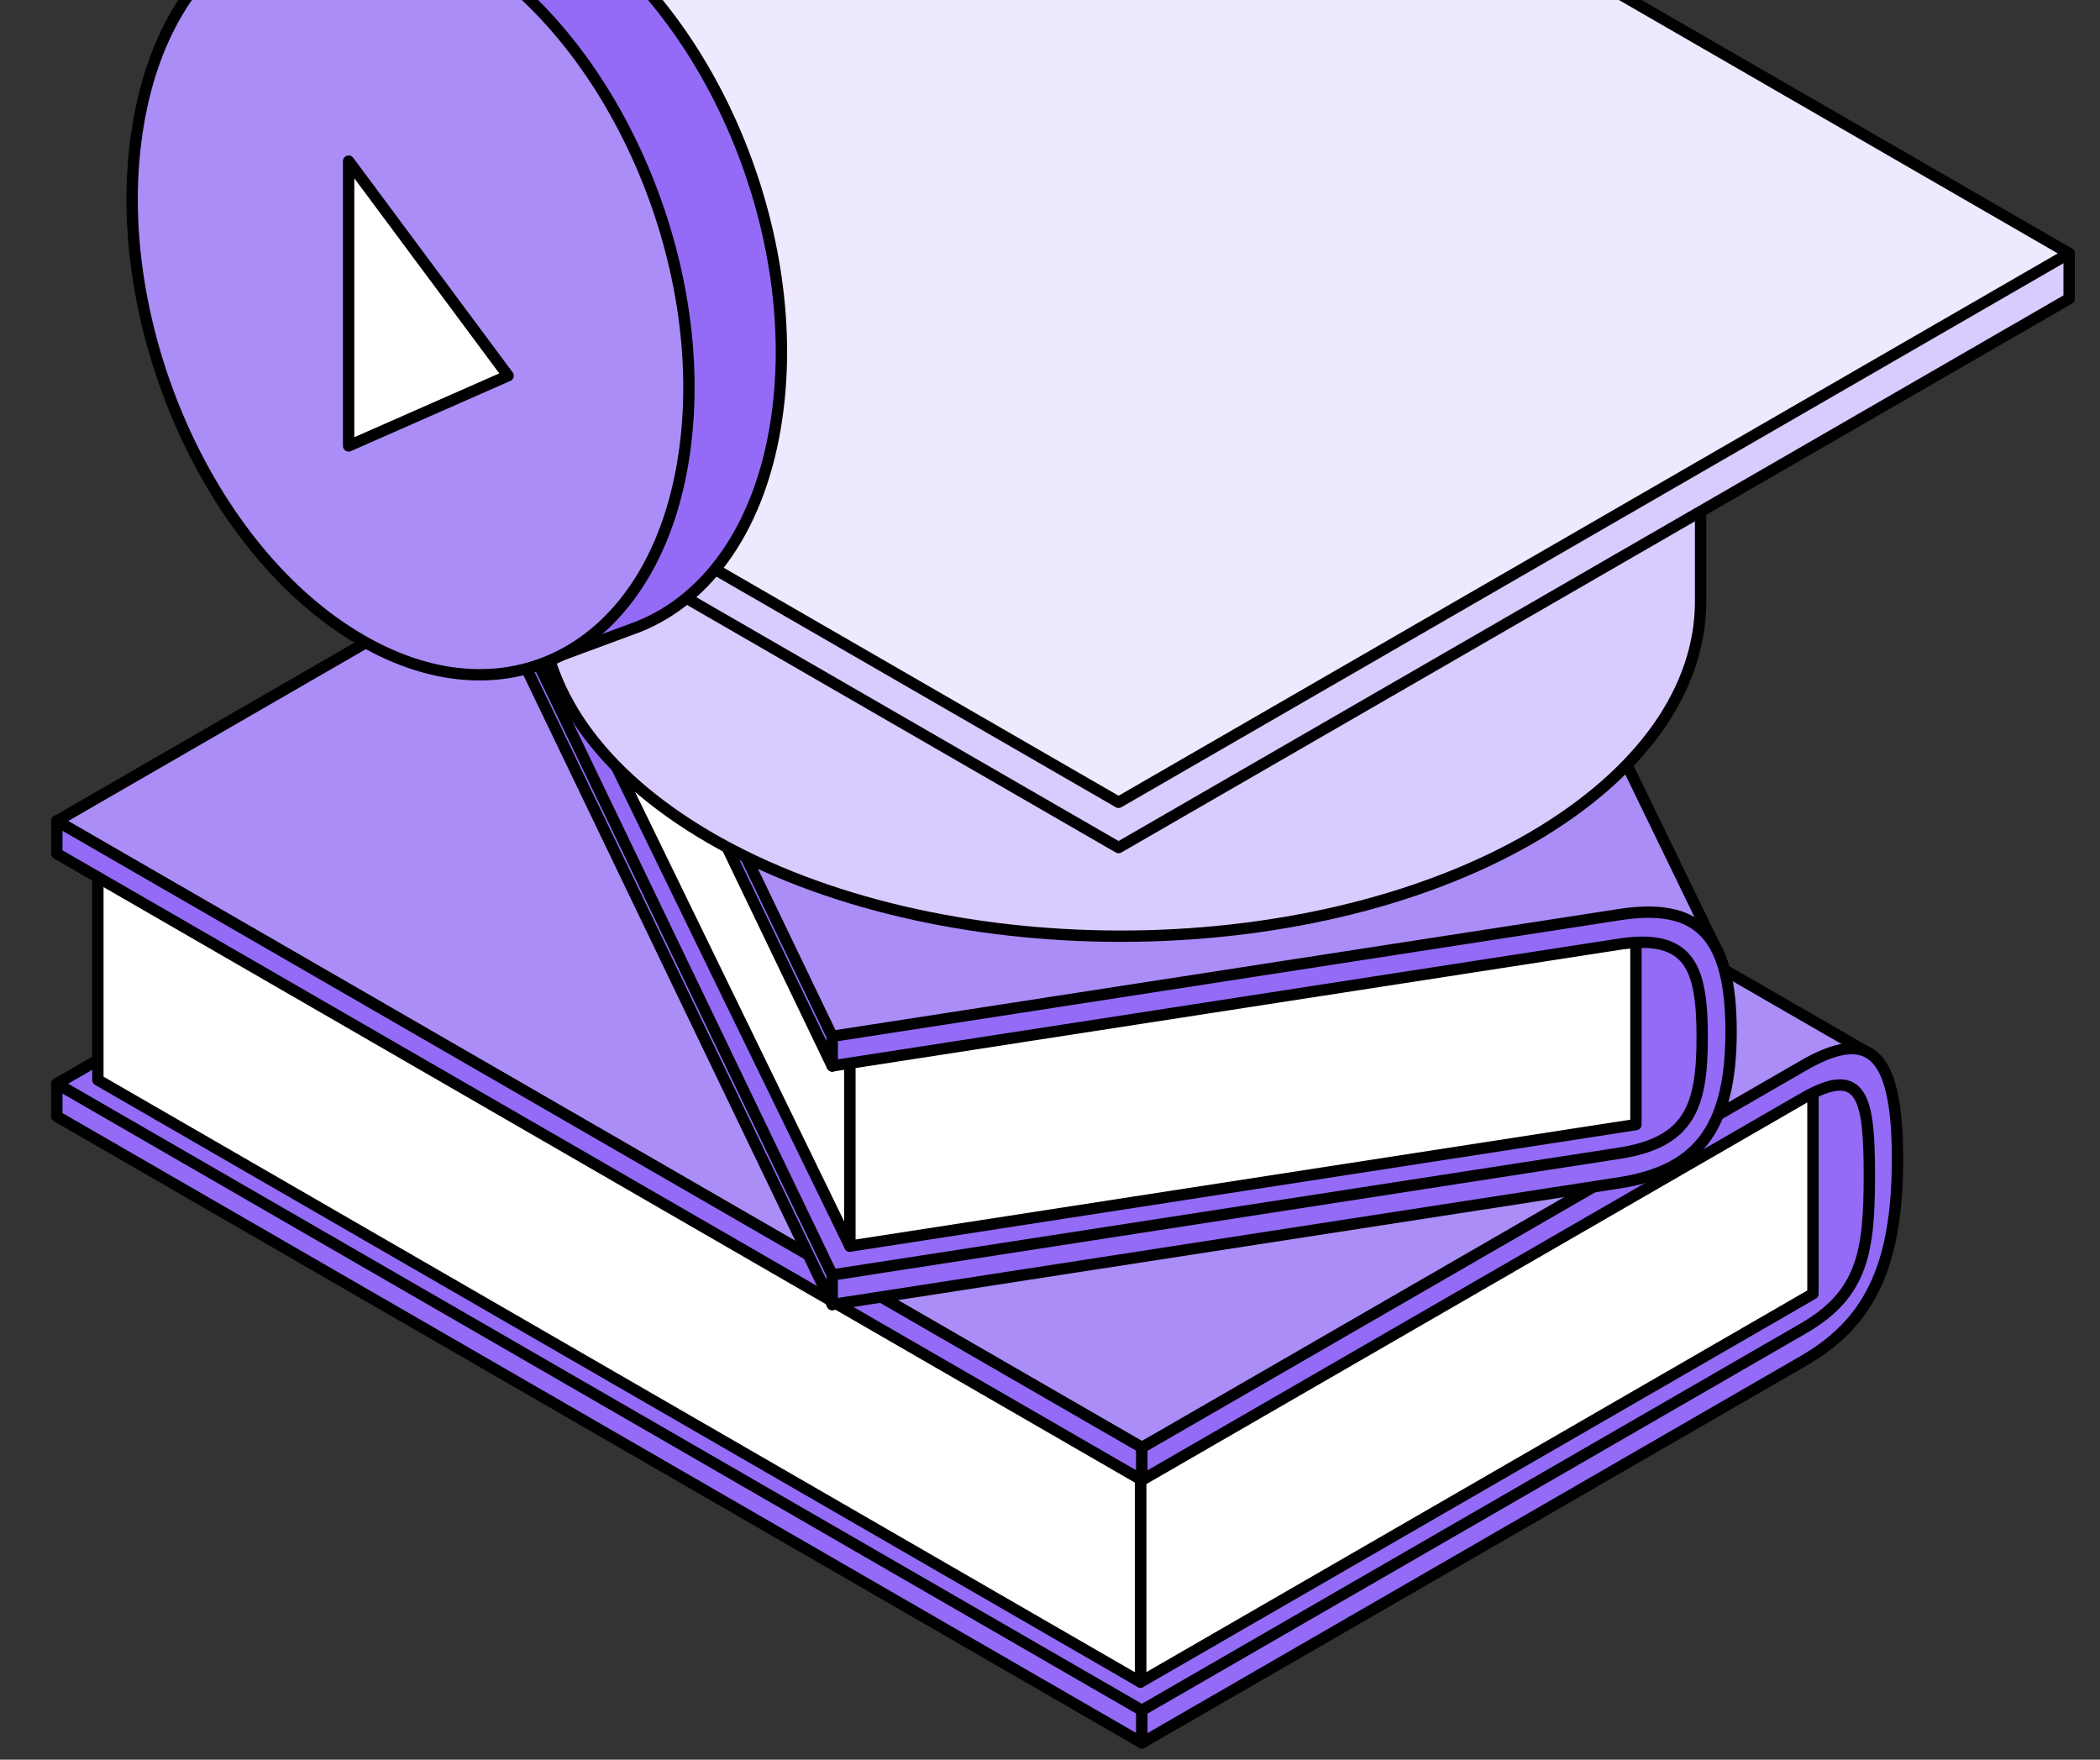
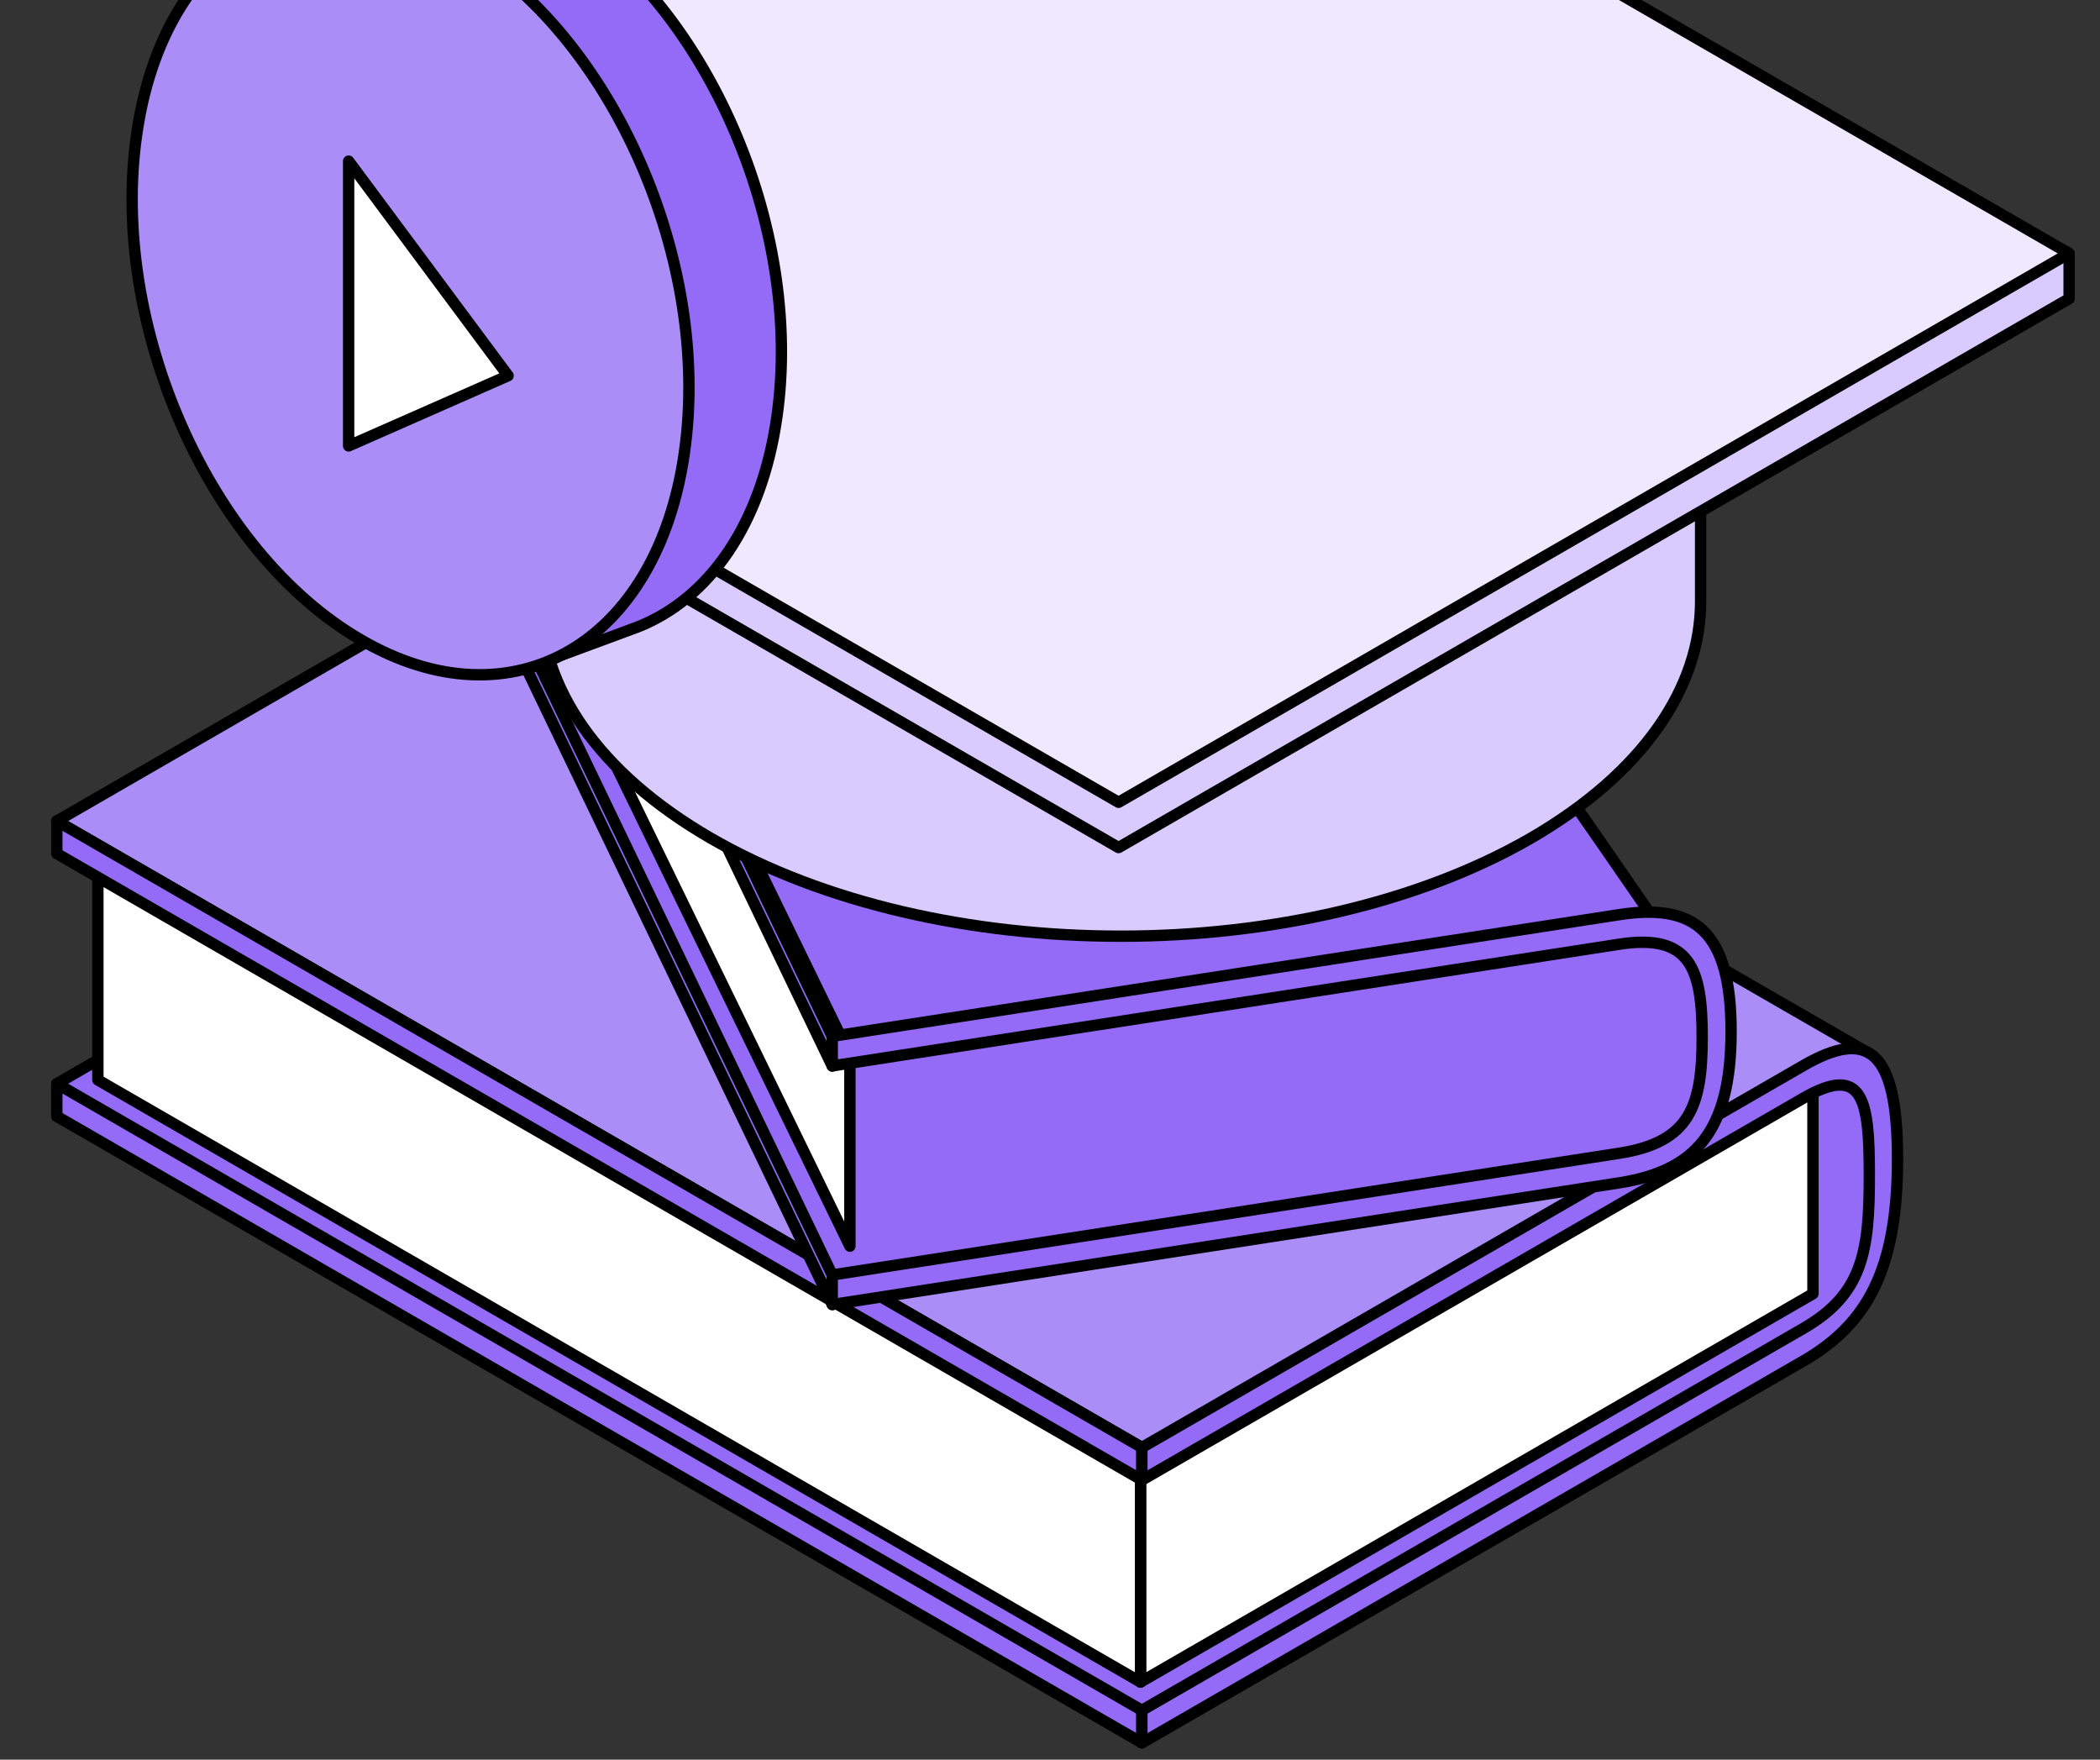
<svg xmlns="http://www.w3.org/2000/svg" width="74" height="62" viewBox="0 0 74 62" fill="none">
  <rect x="0" y="0" width="74" height="62" fill="#333333" stroke="none" />
  <g clip-path="url(#clip0_10470_636)">
    <path d="M27.639 19.331C27.639 19.263 27.639 19.206 27.636 19.141C27.978 19.136 28.304 19.168 28.616 19.223C28.586 20.463 61.034 33.086 65.901 37.821C66.488 38.391 66.197 39.743 66.265 40.234C66.906 44.816 64.826 46.749 64.446 47.042C62.573 48.486 40.243 60.93 40.243 60.93L2.004 39.33V38.182L25.309 24.725C27.419 23.509 27.636 21.994 27.636 19.326L27.639 19.331Z" fill="#936BF7" stroke="black" stroke-width="0.4" stroke-linejoin="round" />
    <path d="M63.885 45.584L40.189 59.266V51.792L63.885 38.113V45.584Z" fill="white" stroke="black" stroke-width="0.4" stroke-linejoin="round" />
    <path d="M40.191 59.266L3.449 38.051V30.578L40.191 51.792V59.266Z" fill="white" stroke="black" stroke-width="0.4" stroke-linejoin="round" />
    <path d="M27.757 15.142L27.767 15.137L65.894 37.133L62.884 38.439L40.239 51.005L2 28.93L25.305 15.473C26.399 14.841 27.208 14.697 27.757 15.145V15.142Z" fill="#AB8DF7" stroke="black" stroke-width="0.4" stroke-linejoin="round" />
    <path d="M40.24 52.151L2.002 30.075V28.927L40.24 51.002V52.151Z" fill="#936BF7" stroke="black" stroke-width="0.4" stroke-linejoin="round" />
    <path d="M40.24 61.408L2.002 39.333V38.184L40.24 60.263V61.408Z" fill="#936BF7" stroke="black" stroke-width="0.4" stroke-linejoin="round" />
    <path d="M66.865 40.834C66.865 44.726 65.798 46.654 63.545 47.954L40.237 61.41V60.262L63.545 46.806C65.654 45.59 65.872 44.075 65.872 41.406C65.872 38.738 65.654 37.478 63.545 38.694L40.237 52.151V51.002L63.545 37.546C65.798 36.246 66.865 36.938 66.865 40.831V40.834Z" fill="#936BF7" stroke="black" stroke-width="0.4" stroke-linejoin="round" />
    <path d="M58.585 32.834C58.585 32.834 59.829 32.912 60.217 34.308C60.605 35.706 60.087 39.688 59.519 40.291C58.952 40.893 29.33 45.489 29.33 45.489L16.099 18.446V17.404L43.823 13.117C45.007 12.935 58.588 32.834 58.588 32.834H58.585Z" fill="#936BF7" stroke="black" stroke-width="0.4" stroke-linejoin="round" />
    <path d="M29.326 45.964L16.095 18.443V17.4L29.326 44.921V45.964Z" fill="#936BF7" stroke="black" stroke-width="0.4" stroke-linejoin="round" />
    <path d="M29.949 43.907L17.34 18.015V11.288L29.949 37.18V43.907Z" fill="white" stroke="black" stroke-width="0.4" stroke-linejoin="round" />
-     <path d="M47.574 6.868L47.593 6.889L60.615 33.718L58.585 32.833L29.326 36.87L16.557 9.968L16.095 10.038V8.996L43.82 4.71C45.91 4.387 46.773 5.014 47.574 6.868Z" fill="#AB8DF7" stroke="black" stroke-width="0.4" stroke-linejoin="round" />
    <path d="M29.326 37.56L16.095 10.039V8.996L29.326 36.517V37.56Z" fill="#936BF7" stroke="black" stroke-width="0.4" stroke-linejoin="round" />
-     <path d="M57.647 39.623L29.949 43.906V37.18L57.647 32.896V39.623Z" fill="white" stroke="black" stroke-width="0.4" stroke-linejoin="round" />
    <path d="M61 36.343C61 39.878 59.73 41.262 57.05 41.678L29.326 45.964V44.922L57.05 40.635C59.559 40.247 59.982 38.963 59.982 36.539C59.982 34.115 59.559 32.882 57.05 33.27L29.326 37.557V36.514L57.05 32.228C59.73 31.813 61 32.806 61 36.341V36.343Z" fill="#936BF7" stroke="black" stroke-width="0.4" stroke-linejoin="round" />
    <path d="M59.926 21.194C59.926 24.21 57.922 27.223 53.943 29.533C45.956 34.137 33.021 34.137 25.045 29.533C21.058 27.223 19.057 24.21 19.057 21.194V8.234H59.926V21.194Z" fill="#DACBFF" stroke="black" stroke-width="0.4" stroke-linejoin="round" />
    <path d="M72.912 8.928V10.524L39.416 29.863L5.918 10.524V8.928L39.416 -8.817L72.912 8.928Z" fill="#DACBFF" stroke="black" stroke-width="0.4" stroke-linejoin="round" />
    <path d="M72.912 8.929L39.416 28.268L5.918 8.929L39.416 -10.411L72.912 8.929Z" fill="#EFE9FF" stroke="black" stroke-width="0.4" stroke-linejoin="round" />
    <path d="M13.066 -3.953L9.709 -2.66L11.181 -1.274C10.55 -0.138 10.096 1.234 9.87 2.814C8.899 9.55 12.435 17.537 17.768 20.627C18.808 21.233 19.84 21.607 20.835 21.768L19.791 23.082L22.487 22.084C24.967 21.1 26.832 18.503 27.374 14.703C28.35 7.945 24.817 -0.032 19.485 -3.128C17.203 -4.454 14.961 -4.67 13.066 -3.953Z" fill="#936BF7" stroke="black" stroke-width="0.4" stroke-miterlimit="10" stroke-linejoin="round" />
    <path d="M4.817 4.731C3.846 11.467 7.383 19.454 12.716 22.544C18.042 25.645 23.154 22.686 24.115 15.956C25.091 9.198 21.558 1.221 16.226 -1.875C10.899 -4.971 5.784 -2.017 4.817 4.731Z" fill="#AB8DF7" stroke="black" stroke-width="0.4" stroke-miterlimit="10" stroke-linejoin="round" />
    <path d="M12.285 15.711L17.904 13.238L12.285 5.677L12.285 15.711Z" fill="white" stroke="black" stroke-width="0.4" stroke-miterlimit="10" stroke-linecap="round" stroke-linejoin="round" />
  </g>
  <defs>
    <clipPath id="clip0_10470_636">
      <rect width="74" height="64" fill="white" transform="translate(0 -2)" />
    </clipPath>
  </defs>
</svg>